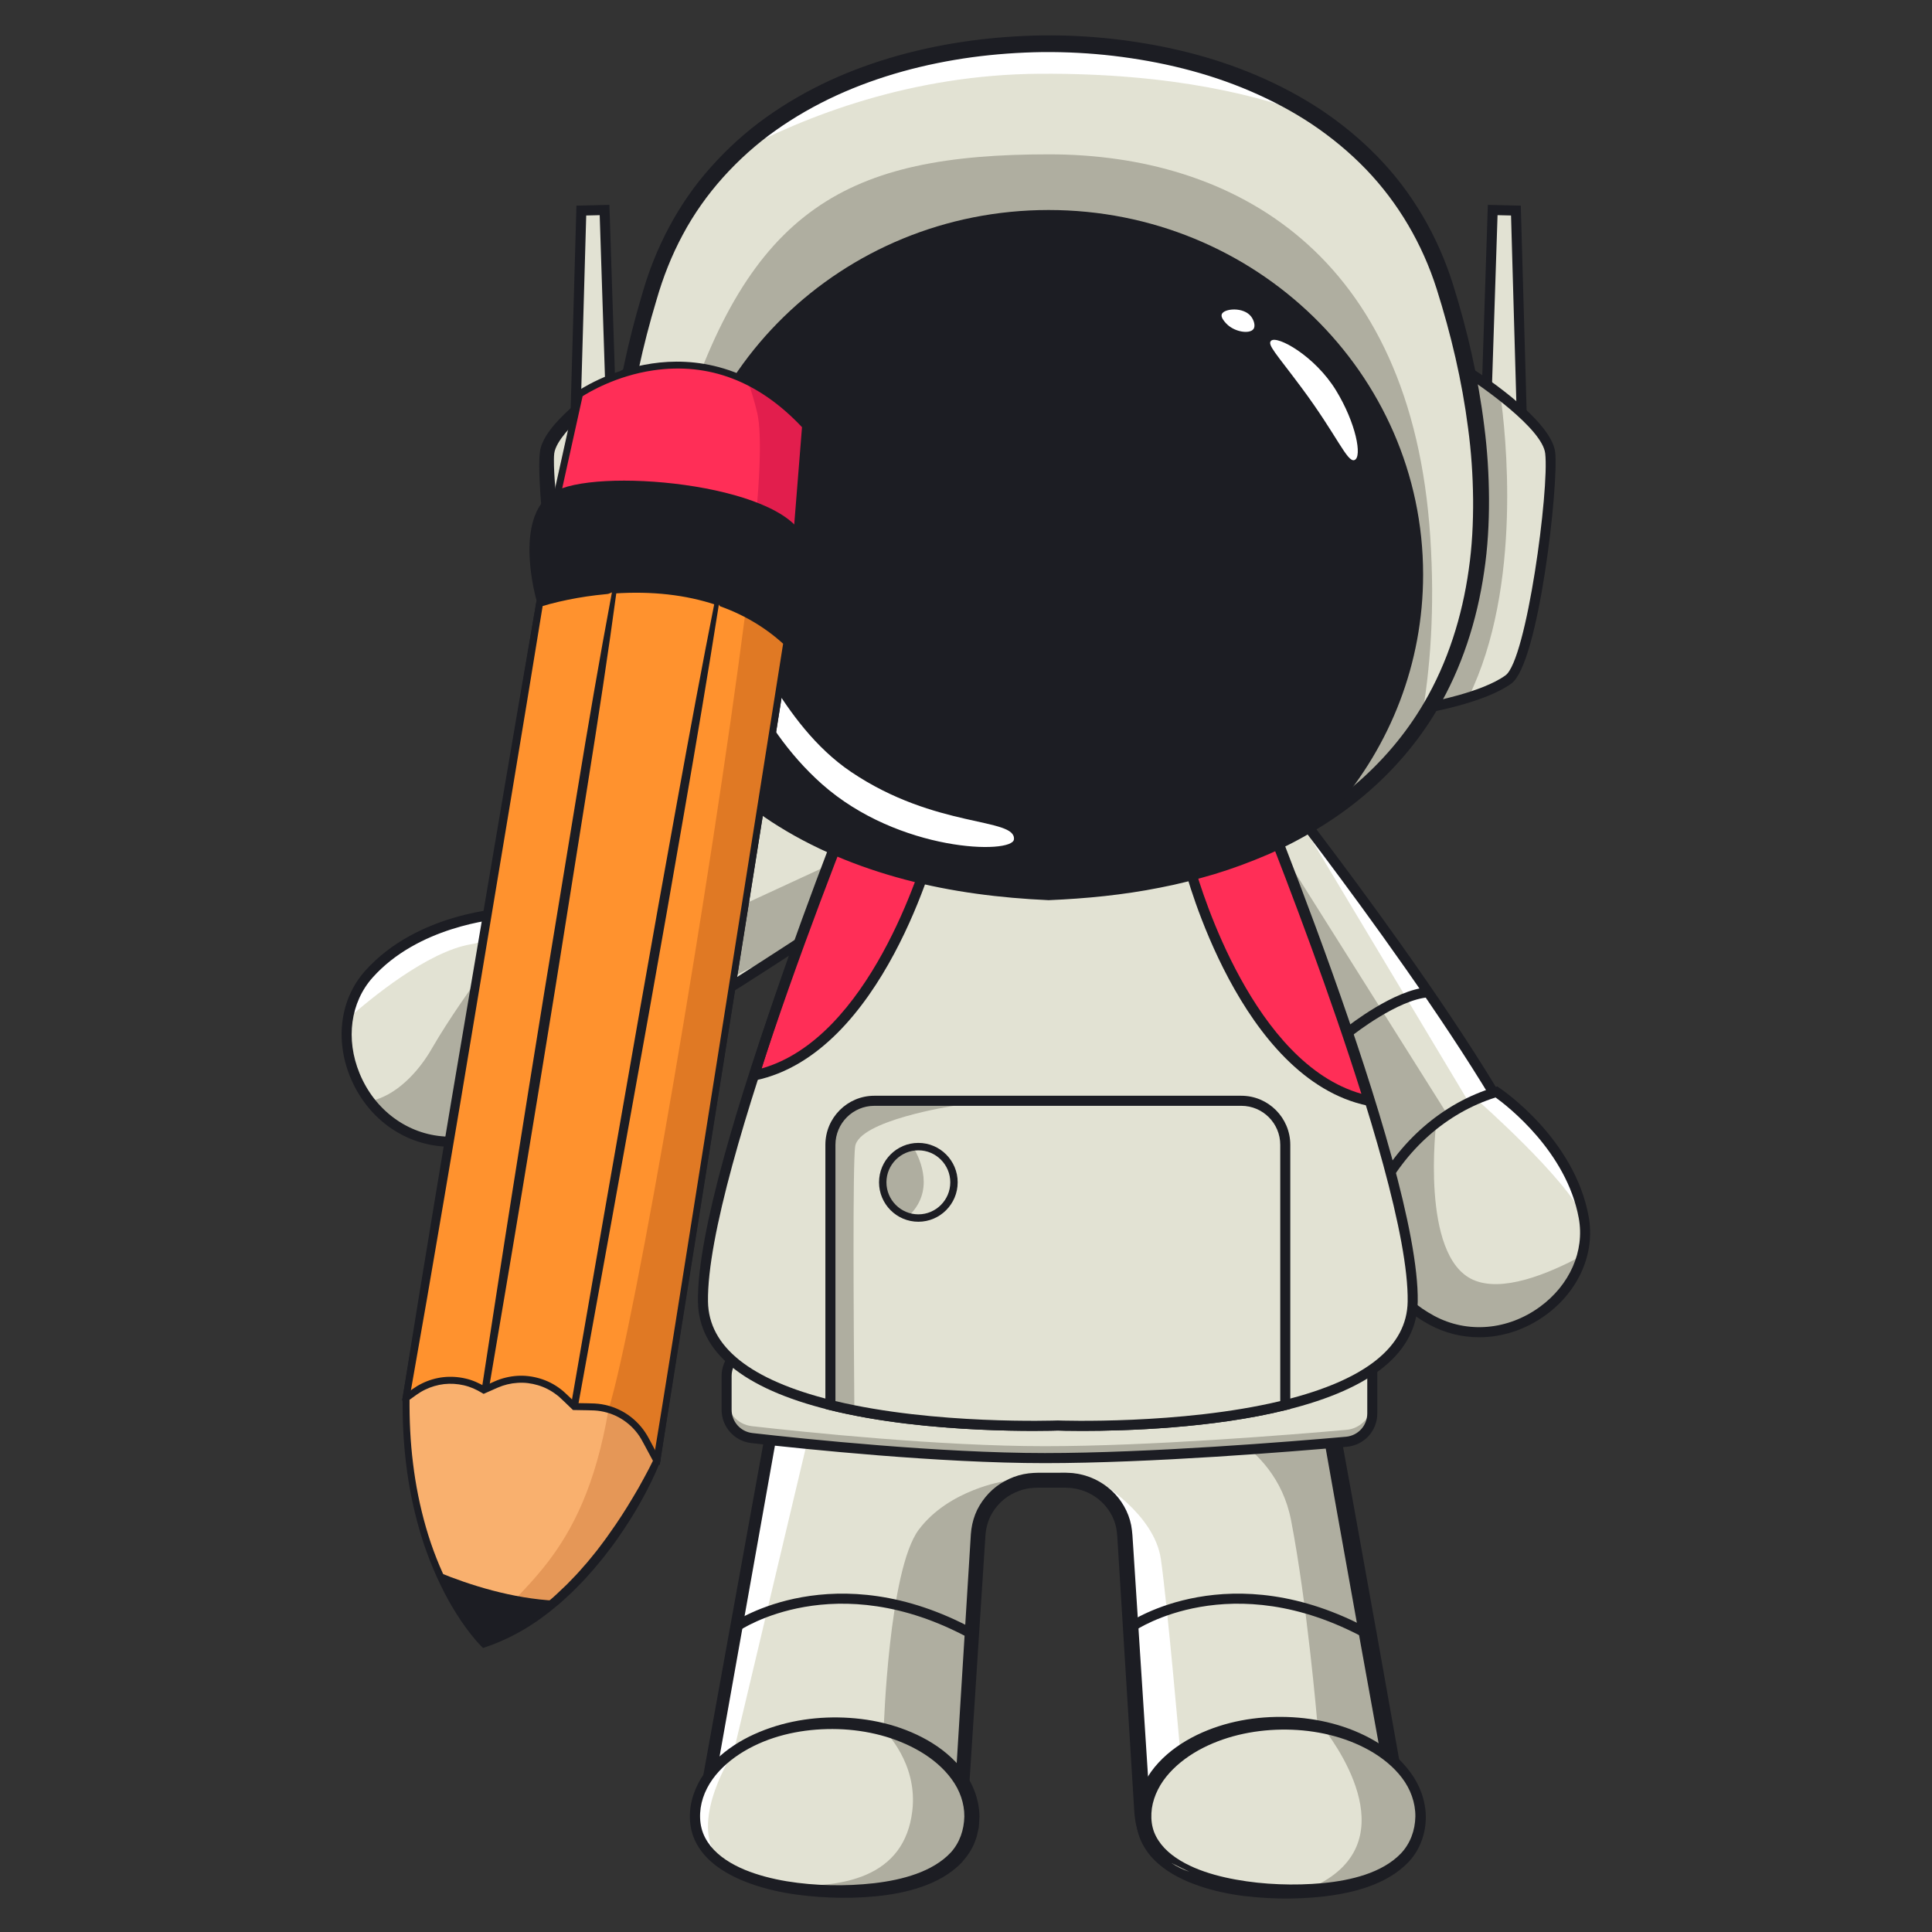
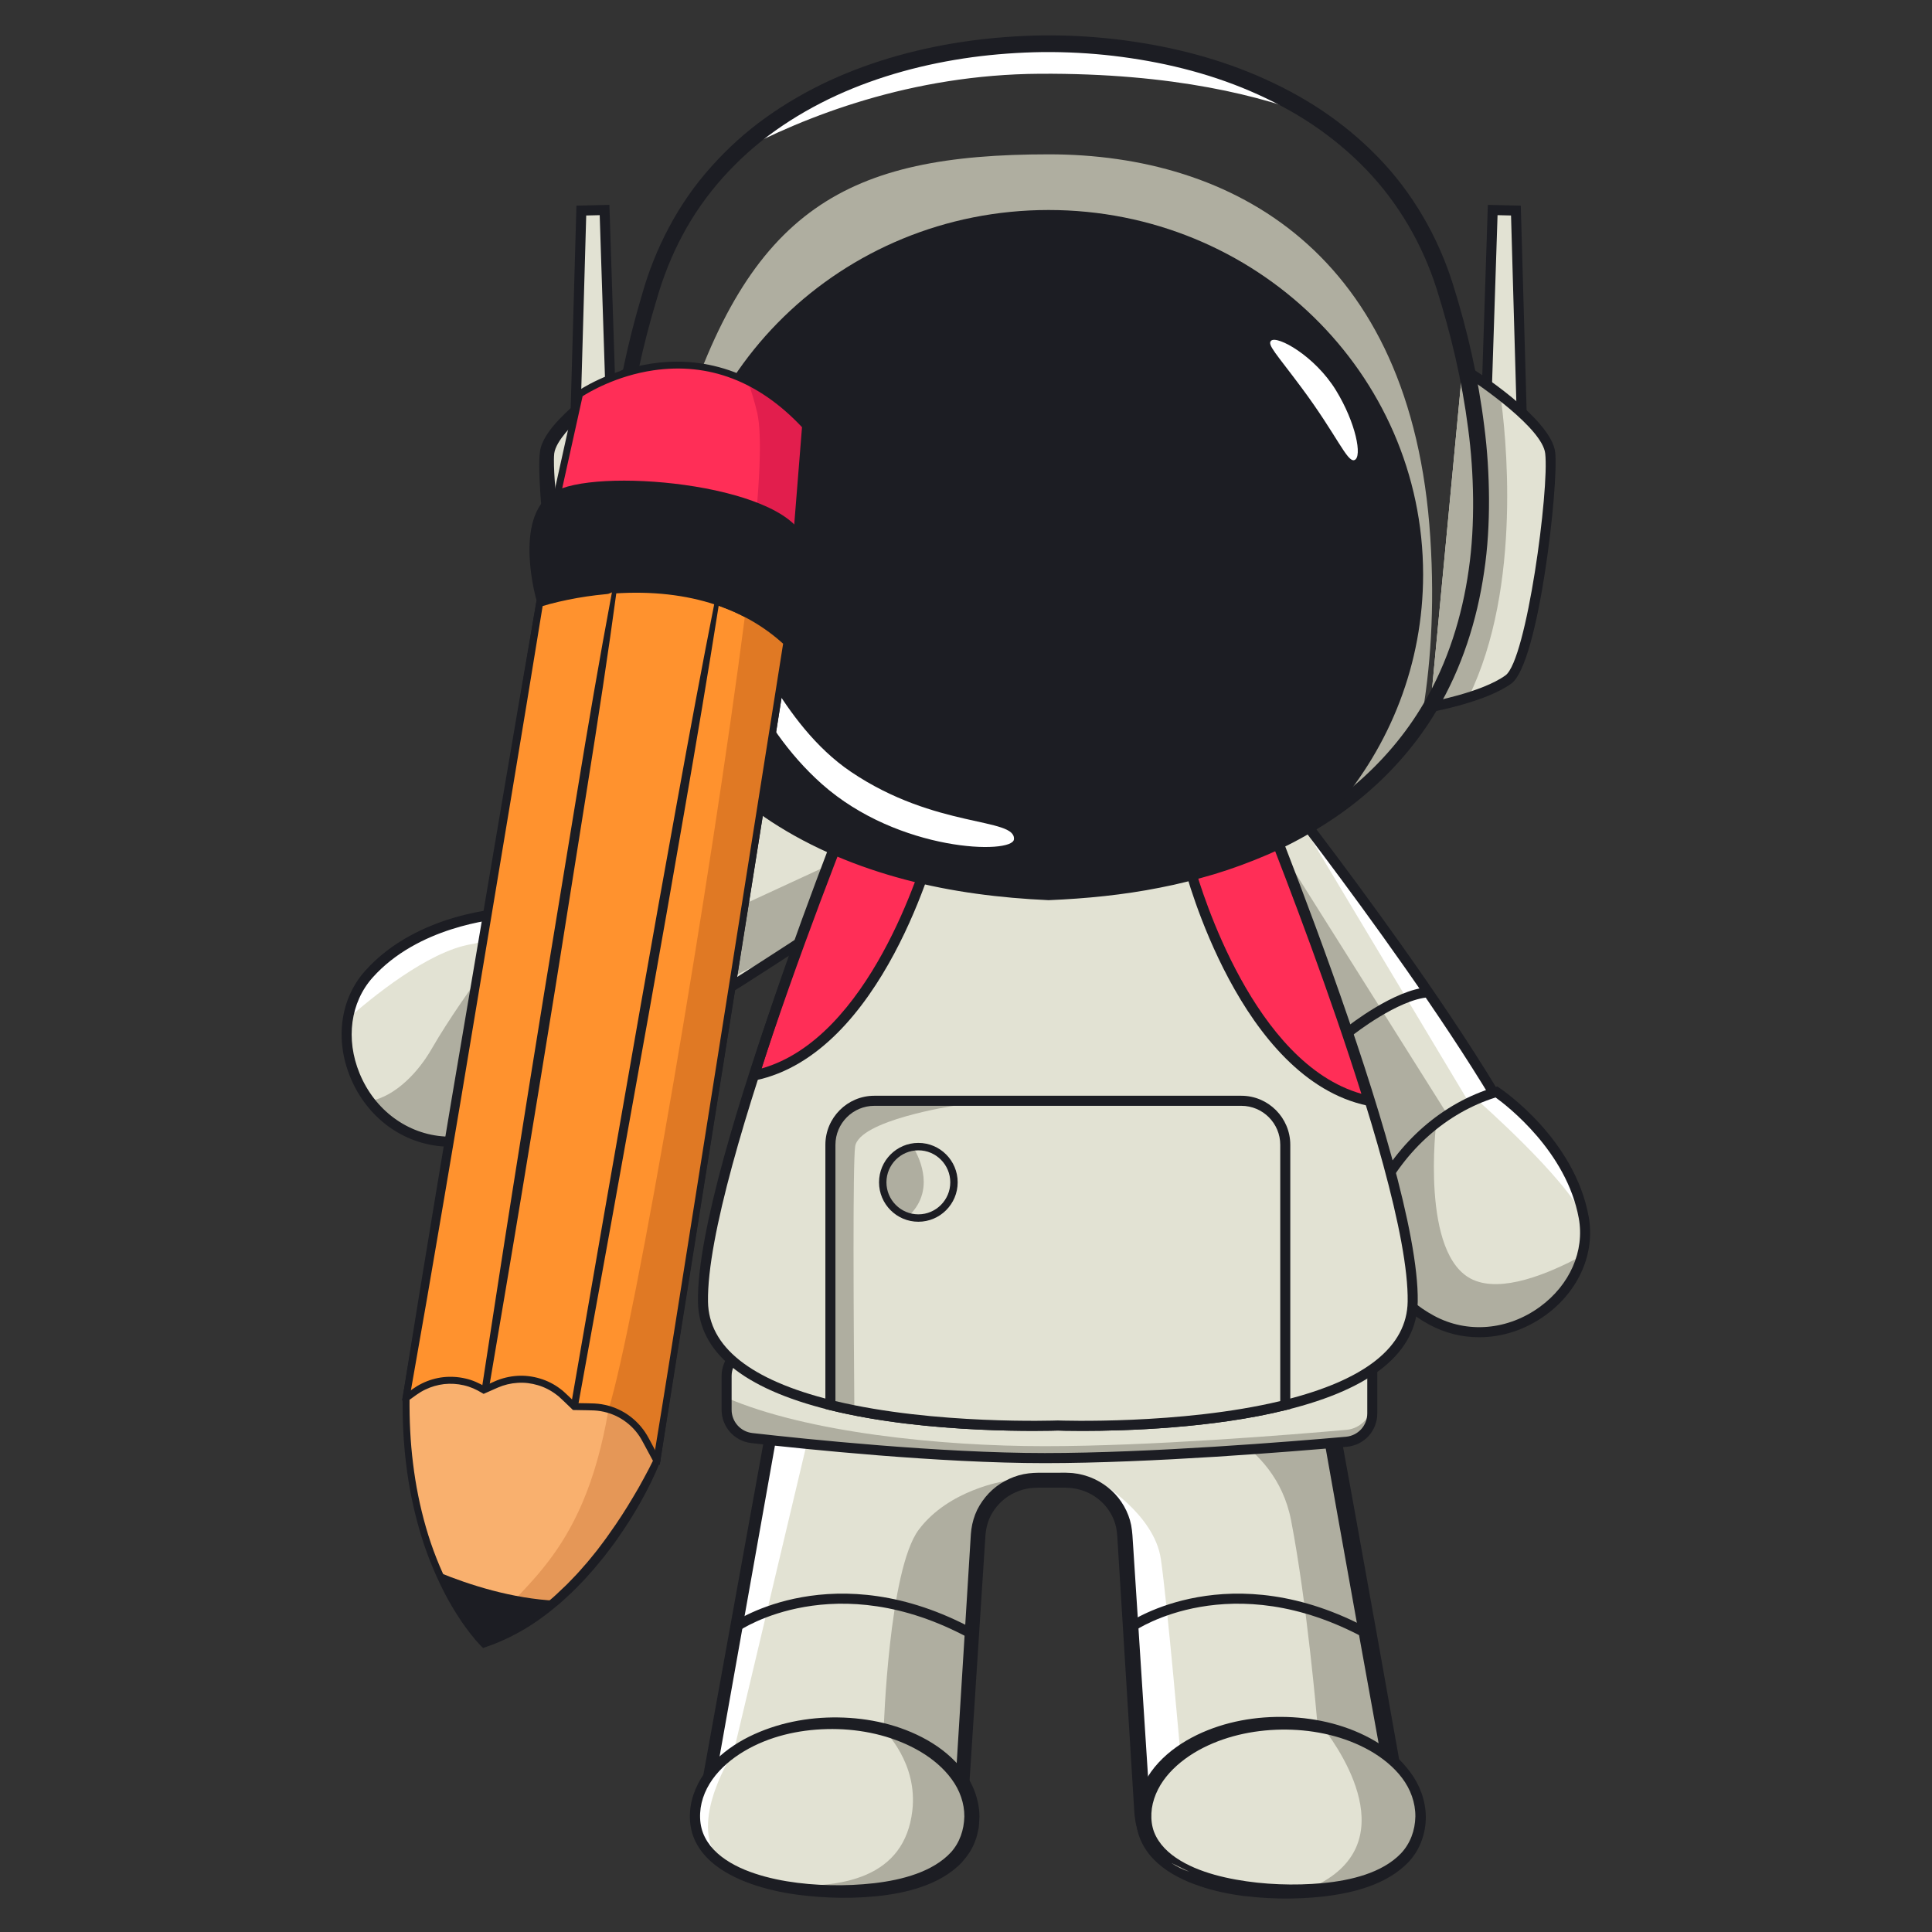
<svg xmlns="http://www.w3.org/2000/svg" width="400" zoomAndPan="magnify" viewBox="0 0 300 300" height="400" preserveAspectRatio="xMidYMid meet" version="1.0">
  <rect x="0" y="0" width="300" height="300" fill="#333333" stroke="none" />
  <defs>
    <clipPath id="40cc29ecd0">
      <path d="M 107 266 L 153 266 L 153 294.902 L 107 294.902 Z M 107 266 " clip-rule="nonzero" />
    </clipPath>
    <clipPath id="58178b01bc">
      <path d="M 176 266 L 222 266 L 222 294.902 L 176 294.902 Z M 176 266 " clip-rule="nonzero" />
    </clipPath>
    <clipPath id="4fbad1c487">
      <path d="M 94 5.402 L 232 5.402 L 232 140 L 94 140 Z M 94 5.402 " clip-rule="nonzero" />
    </clipPath>
  </defs>
  <path fill="#e2e2d3" d="M 206.5 291.148 L 187.969 291.148 C 186.816 291.148 185.703 290.973 184.664 290.637 C 184.664 290.637 184.656 290.637 184.656 290.629 C 183.656 290.32 182.719 289.855 181.875 289.277 C 179.418 287.598 177.723 284.922 177.414 281.836 C 177.402 281.711 177.391 281.586 177.383 281.461 L 177.141 277.637 L 174.648 238.23 C 174.461 235.266 172.797 232.707 170.383 231.219 C 168.965 230.344 167.285 229.844 165.484 229.844 L 161.062 229.844 C 159.281 229.844 157.621 230.336 156.207 231.199 C 153.77 232.68 152.082 235.242 151.895 238.23 L 149.281 279.59 L 149.16 281.461 C 148.82 286.902 144.18 291.145 138.582 291.145 L 120.047 291.145 C 117.156 291.145 114.574 290.031 112.68 288.242 C 110.258 285.973 108.969 282.598 109.602 279.055 L 110.027 276.695 L 110.496 274.086 L 120.578 217.938 L 126.082 187.27 C 126.953 182.445 131.184 178.875 136.211 178.73 L 144.074 178.5 C 150.305 178.316 155.352 183.391 154.973 189.453 L 153.77 208.492 L 172.773 208.492 L 171.574 189.453 C 171.191 183.391 176.238 178.316 182.473 178.5 L 190.336 178.73 C 195.363 178.875 199.594 182.445 200.465 187.27 L 205.27 214.031 L 216.238 275.141 L 216.945 279.055 C 218.078 285.367 213.086 291.148 206.5 291.148 Z M 206.5 291.148 " fill-opacity="1" fill-rule="nonzero" />
  <path fill="#ffffff" d="M 183.266 272.031 L 177.141 277.637 L 174.652 238.23 C 174.465 235.266 172.801 232.707 170.383 231.223 L 170.566 229.988 C 170.566 229.988 179.25 235.031 180.262 242.113 C 181.281 249.191 183.266 272.031 183.266 272.031 Z M 183.266 272.031 " fill-opacity="1" fill-rule="nonzero" />
  <path fill="#afaea0" d="M 206.5 291.148 L 195.625 291.148 C 202.516 289.828 209.773 286.148 211.285 281.145 C 213.738 273.039 204.516 267.105 204.516 267.105 C 204.516 267.105 202.973 248.996 200.48 236.086 C 197.988 223.168 184.664 220 184.664 220 L 205.266 214.031 L 216.234 275.141 L 216.941 279.055 C 218.078 285.367 213.086 291.148 206.5 291.148 Z M 206.5 291.148 " fill-opacity="1" fill-rule="nonzero" />
  <path fill="#ffffff" d="M 126.621 218.492 L 113.914 272.031 L 110.496 274.086 L 120.578 217.938 L 125.789 218.828 Z M 126.621 218.492 " fill-opacity="1" fill-rule="nonzero" />
  <path fill="#afaea0" d="M 156.207 231.199 C 153.77 232.68 152.082 235.246 151.895 238.23 L 149.281 279.594 L 149.16 281.461 C 148.82 286.906 144.18 291.148 138.582 291.148 L 120.047 291.148 C 117.156 291.148 114.574 290.031 112.68 288.246 C 118.613 288.539 135.312 288.828 140.656 283.164 C 147.195 276.219 137.219 268.566 137.219 268.566 C 137.219 268.566 137.984 243.789 142.66 237.535 C 147.34 231.281 156.023 229.988 156.023 229.988 C 156.023 229.988 156.086 230.422 156.207 231.199 Z M 156.207 231.199 " fill-opacity="1" fill-rule="nonzero" />
  <path fill="#1c1d23" d="M 206.496 289.852 C 209.621 289.848 212.703 288.234 214.359 285.602 C 215.191 284.301 215.695 282.797 215.762 281.262 C 215.746 280.875 215.781 280.492 215.73 280.109 C 215.672 279.715 215.66 279.379 215.562 278.914 L 215.086 276.301 L 211.297 255.363 C 208.797 241.402 206.27 227.449 203.855 213.473 L 200.199 192.512 L 199.281 187.297 C 198.98 185.758 198.27 184.301 197.234 183.105 C 196.199 181.914 194.859 180.984 193.371 180.43 C 192.629 180.145 191.848 179.98 191.059 179.875 C 190.305 179.801 189.363 179.789 188.492 179.754 L 183.191 179.574 L 182.527 179.551 C 182.312 179.547 182.125 179.559 181.918 179.559 C 181.719 179.566 181.52 179.559 181.32 179.578 L 180.727 179.652 C 180.324 179.676 179.941 179.805 179.551 179.883 C 179.164 179.984 178.789 180.129 178.414 180.262 C 176.938 180.875 175.609 181.848 174.59 183.082 C 173.594 184.332 172.891 185.824 172.621 187.402 C 172.59 187.801 172.504 188.199 172.512 188.602 C 172.516 189.008 172.5 189.391 172.535 189.848 L 172.68 192.504 L 172.973 197.816 L 173.551 208.438 L 173.594 209.27 L 152.945 209.27 L 152.996 208.438 L 154.027 191.715 L 154.113 190.32 C 154.137 189.859 154.18 189.375 154.168 188.965 C 154.168 188.75 154.176 188.535 154.168 188.324 L 154.102 187.684 L 154.07 187.367 L 154 187.051 L 153.867 186.422 C 153.398 184.781 152.512 183.246 151.262 182.07 C 150.02 180.895 148.477 180.016 146.805 179.629 L 146.18 179.484 L 145.539 179.402 C 145.117 179.328 144.684 179.355 144.254 179.336 C 143.355 179.344 142.406 179.387 141.484 179.41 C 139.641 179.473 137.746 179.512 135.941 179.594 C 135.082 179.629 134.238 179.812 133.426 180.07 C 132.609 180.324 131.832 180.711 131.117 181.176 C 129.676 182.098 128.508 183.426 127.75 184.945 C 127.379 185.715 127.102 186.523 126.945 187.363 L 126.453 190.105 L 125.473 195.602 L 121.555 217.598 L 113.723 261.582 L 111.766 272.582 L 110.785 278.078 C 110.711 278.527 110.605 279.012 110.555 279.434 C 110.516 279.852 110.43 280.266 110.453 280.688 L 110.449 281.312 L 110.52 281.938 C 110.543 282.355 110.668 282.758 110.754 283.168 C 111.176 284.789 112.102 286.262 113.297 287.438 C 114.508 288.605 116.043 289.418 117.672 289.828 C 118.074 289.945 118.496 289.973 118.91 290.059 C 119.336 290.082 119.738 290.109 120.188 290.117 L 122.973 290.117 L 128.543 290.105 L 136.898 290.094 L 138.293 290.094 C 138.531 290.098 138.742 290.086 138.949 290.074 C 139.16 290.062 139.367 290.062 139.578 290.039 C 141.246 289.852 142.867 289.266 144.223 288.277 C 144.902 287.789 145.527 287.223 146.047 286.566 C 146.328 286.258 146.535 285.895 146.777 285.555 C 146.969 285.184 147.199 284.832 147.344 284.441 C 147.691 283.688 147.898 282.871 148.016 282.047 L 148.082 281.43 L 148.129 280.738 L 148.215 279.344 L 148.559 273.77 L 149.246 262.617 L 150.625 240.32 L 150.711 238.926 L 150.754 238.23 C 150.773 237.988 150.809 237.715 150.836 237.457 C 150.98 236.414 151.281 235.391 151.738 234.445 C 152.68 232.566 154.176 230.965 156.023 229.984 C 156.938 229.488 157.922 229.109 158.949 228.906 C 159.957 228.699 161.074 228.676 161.949 228.688 L 164.734 228.684 L 165.434 228.68 L 166.207 228.715 C 166.469 228.715 166.727 228.758 166.984 228.797 C 167.242 228.832 167.5 228.863 167.754 228.93 C 169.797 229.367 171.695 230.445 173.137 231.977 C 174.562 233.508 175.539 235.504 175.766 237.609 C 175.84 238.164 175.855 238.598 175.887 239.066 L 175.98 240.461 L 176.16 243.25 L 176.52 248.824 L 177.961 271.125 L 178.32 276.699 L 178.504 279.484 L 178.594 280.879 C 178.621 281.387 178.648 281.703 178.719 282.137 C 178.766 282.559 178.887 282.945 178.98 283.344 C 179.121 283.723 179.227 284.121 179.414 284.484 C 179.742 285.23 180.199 285.918 180.723 286.543 C 181.77 287.801 183.176 288.758 184.715 289.312 C 185.484 289.605 186.297 289.742 187.109 289.84 C 187.883 289.887 188.863 289.875 189.785 289.875 Z M 206.496 292.441 L 189.785 292.418 C 188.848 292.41 187.969 292.434 186.891 292.363 C 185.863 292.246 184.836 292.055 183.863 291.688 C 181.914 290.98 180.141 289.766 178.809 288.164 C 178.141 287.363 177.562 286.48 177.145 285.523 C 176.91 285.055 176.766 284.547 176.59 284.055 C 176.465 283.547 176.32 283.039 176.266 282.531 C 176.18 282.047 176.133 281.438 176.113 281.012 L 176.027 279.621 L 175.855 276.836 L 175.512 271.262 L 174.133 248.969 L 173.789 243.398 L 173.617 240.609 L 173.531 239.219 C 173.5 238.758 173.48 238.262 173.426 237.891 C 173.258 236.285 172.523 234.77 171.426 233.582 C 170.32 232.402 168.848 231.551 167.258 231.211 C 167.062 231.156 166.859 231.137 166.656 231.105 C 166.457 231.074 166.258 231.039 166.051 231.039 L 165.434 231.008 L 161.949 231.008 C 160.973 230.996 160.223 231.016 159.406 231.172 C 158.605 231.324 157.84 231.625 157.125 232.004 C 155.68 232.766 154.52 234.012 153.789 235.449 C 153.438 236.18 153.203 236.961 153.09 237.762 L 153.023 238.375 L 152.98 239.074 L 152.887 240.465 L 151.445 262.758 L 150.723 273.906 L 150.363 279.48 L 150.273 280.871 L 150.23 281.57 L 150.141 282.34 C 149.996 283.359 149.734 284.367 149.301 285.305 C 149.117 285.785 148.84 286.219 148.594 286.672 C 148.301 287.094 148.039 287.535 147.695 287.918 C 147.055 288.719 146.285 289.41 145.457 290.008 C 144.637 290.617 143.707 291.066 142.762 291.441 C 141.805 291.801 140.805 292.016 139.793 292.133 C 139.539 292.16 139.285 292.164 139.031 292.176 C 138.777 292.191 138.52 292.203 138.297 292.195 L 136.906 292.195 L 134.117 292.191 L 120.191 292.172 C 119.711 292.16 119.188 292.125 118.688 292.09 C 118.188 291.996 117.68 291.953 117.188 291.812 C 115.223 291.312 113.367 290.32 111.902 288.898 C 110.453 287.473 109.336 285.68 108.82 283.691 C 108.711 283.188 108.57 282.695 108.539 282.184 L 108.457 281.418 L 108.461 280.648 C 108.441 280.133 108.539 279.633 108.594 279.121 C 108.656 278.617 108.754 278.195 108.832 277.723 L 109.828 272.227 L 111.816 261.238 L 119.777 217.273 L 123.754 195.293 L 124.75 189.797 L 125.254 187.043 C 125.441 186.051 125.773 185.086 126.215 184.18 C 127.121 182.379 128.504 180.82 130.199 179.742 C 131.039 179.199 131.949 178.754 132.906 178.457 C 133.859 178.152 134.848 177.949 135.848 177.906 C 137.754 177.824 139.574 177.797 141.441 177.738 C 142.371 177.715 143.281 177.676 144.238 177.668 C 144.734 177.691 145.238 177.664 145.73 177.754 L 146.477 177.852 L 147.207 178.02 C 149.156 178.48 150.953 179.504 152.402 180.883 C 153.855 182.266 154.898 184.066 155.438 186.004 L 155.598 186.742 L 155.676 187.109 L 155.715 187.484 L 155.789 188.238 C 155.797 188.488 155.789 188.738 155.789 188.992 C 155.793 189.512 155.75 189.953 155.723 190.422 L 155.633 191.816 L 155.273 197.391 L 154.551 208.539 L 153.773 207.707 L 172.777 207.707 L 172 208.539 L 171.238 197.926 L 170.859 192.621 L 170.668 189.969 C 170.629 189.543 170.629 189.043 170.621 188.559 C 170.609 188.074 170.695 187.59 170.73 187.105 C 171.023 185.184 171.836 183.348 173.035 181.82 C 174.258 180.309 175.852 179.121 177.637 178.359 C 178.09 178.188 178.543 178.012 179.012 177.887 C 179.48 177.781 179.949 177.633 180.43 177.59 L 181.152 177.496 C 181.391 177.469 181.633 177.477 181.875 177.465 C 182.117 177.461 182.367 177.449 182.594 177.453 L 183.258 177.469 L 188.562 177.598 C 189.457 177.625 190.289 177.617 191.297 177.703 C 192.262 177.82 193.223 178.012 194.137 178.352 C 195.969 179.016 197.641 180.141 198.941 181.613 C 200.242 183.086 201.16 184.906 201.555 186.844 L 202.531 192.098 L 206.395 213.016 C 209 226.961 211.48 240.926 213.996 254.883 L 217.727 275.828 L 218.191 278.445 C 218.277 278.852 218.324 279.402 218.387 279.887 C 218.445 280.383 218.41 280.891 218.422 281.391 C 218.32 283.402 217.652 285.367 216.57 287.043 C 214.41 290.43 210.445 292.465 206.496 292.441 Z M 206.496 292.441 " fill-opacity="1" fill-rule="nonzero" />
  <path fill="#1c1d23" d="M 150.543 254.402 C 129.73 243.102 114.953 253.094 114.809 253.195 L 113.918 251.91 C 114.07 251.805 129.594 241.246 151.289 253.023 Z M 150.543 254.402 " fill-opacity="1" fill-rule="nonzero" />
  <path fill="#1c1d23" d="M 211.98 254.402 C 191.168 243.102 176.391 253.094 176.242 253.195 L 175.352 251.91 C 175.504 251.805 191.031 241.246 212.723 253.023 Z M 211.98 254.402 " fill-opacity="1" fill-rule="nonzero" />
  <path fill="#e2e2d3" d="M 150.914 282.07 C 150.914 290.074 142.496 293.715 130.625 293.715 C 126.867 293.715 123.211 293.352 119.973 292.594 C 117.035 291.922 114.441 290.918 112.418 289.578 C 109.617 287.734 107.91 285.246 107.91 282.07 C 107.91 278.176 110.195 274.641 113.91 272.031 C 113.918 272.031 113.918 272.031 113.918 272.031 C 117.824 269.285 123.328 267.578 129.414 267.578 C 132.168 267.578 134.805 267.926 137.223 268.566 C 137.223 268.566 137.223 268.566 137.227 268.574 C 145.238 270.672 150.914 275.926 150.914 282.07 Z M 150.914 282.07 " fill-opacity="1" fill-rule="nonzero" />
  <path fill="#ffffff" d="M 112.195 289.359 C 112.27 289.43 112.352 289.508 112.418 289.578 C 109.613 287.734 107.91 285.246 107.91 282.07 C 107.91 278.176 110.191 274.641 113.91 272.031 C 113.723 272.324 107.402 282.125 111.082 287.996 C 111.383 288.484 111.75 288.938 112.195 289.359 Z M 112.195 289.359 " fill-opacity="1" fill-rule="nonzero" />
  <path fill="#afaea0" d="M 150.914 282.07 C 150.914 290.074 142.496 293.715 130.625 293.715 C 126.867 293.715 123.211 293.352 119.973 292.594 C 131.191 293.582 140.453 291.348 141.66 281.211 C 142.555 273.723 137.367 268.82 137.227 268.574 C 145.238 270.672 150.914 275.926 150.914 282.07 Z M 150.914 282.07 " fill-opacity="1" fill-rule="nonzero" />
  <g clip-path="url(#40cc29ecd0)">
    <path fill="#1c1d23" d="M 149.742 282.07 C 149.758 280.023 149.039 277.984 147.773 276.273 C 146.52 274.547 144.812 273.117 142.918 271.992 C 139.109 269.742 134.609 268.637 130.121 268.496 C 125.633 268.371 121.051 269.141 117.027 271.125 C 115.027 272.117 113.164 273.402 111.672 275.02 C 110.18 276.621 109.105 278.609 108.797 280.73 C 108.648 281.789 108.676 282.867 108.93 283.875 C 109.176 284.887 109.684 285.82 110.336 286.652 C 111.672 288.309 113.609 289.492 115.66 290.344 C 117.723 291.191 119.926 291.746 122.156 292.121 C 124.391 292.488 126.664 292.684 128.938 292.727 C 131.211 292.781 133.492 292.676 135.734 292.422 C 137.977 292.16 140.191 291.727 142.266 290.977 C 144.328 290.234 146.254 289.148 147.652 287.637 C 149.031 286.113 149.691 284.145 149.742 282.07 Z M 152.09 282.07 L 152.035 283.035 C 152.008 283.359 152.016 283.684 151.93 284.004 C 151.793 284.645 151.684 285.289 151.41 285.895 C 150.977 287.148 150.195 288.238 149.344 289.203 C 147.543 291.082 145.27 292.25 142.98 293.035 C 140.676 293.816 138.309 294.227 135.949 294.461 C 133.59 294.684 131.23 294.746 128.875 294.645 C 124.184 294.438 119.434 293.773 115 291.891 C 112.816 290.926 110.652 289.648 109.07 287.66 C 108.297 286.668 107.676 285.516 107.383 284.266 C 107.074 283.016 107.059 281.73 107.238 280.496 C 107.625 278.008 108.867 275.738 110.512 273.945 C 112.16 272.141 114.172 270.746 116.312 269.672 C 120.617 267.547 125.41 266.613 130.164 266.684 C 134.914 266.754 139.723 267.801 143.965 270.191 C 146.07 271.387 148.031 272.945 149.551 274.949 C 151.078 276.93 152.062 279.461 152.09 282.07 Z M 152.09 282.07 " fill-opacity="1" fill-rule="nonzero" />
  </g>
  <path fill="#e2e2d3" d="M 220.59 282.07 C 220.59 289.629 213.074 293.301 202.234 293.68 C 201.602 293.707 200.953 293.715 200.297 293.715 C 188.418 293.715 177.578 290.074 177.578 282.07 C 177.578 274.062 187.207 267.578 199.09 267.578 C 201.293 267.578 203.418 267.801 205.418 268.219 C 214.203 270.039 220.59 275.551 220.59 282.07 Z M 220.59 282.07 " fill-opacity="1" fill-rule="nonzero" />
  <path fill="#afaea0" d="M 220.59 282.07 C 220.59 289.629 213.074 293.301 202.234 293.68 C 218.727 287.566 208.656 272.445 205.418 268.219 C 214.203 270.039 220.59 275.551 220.59 282.07 Z M 220.59 282.07 " fill-opacity="1" fill-rule="nonzero" />
  <g clip-path="url(#58178b01bc)">
    <path fill="#1c1d23" d="M 219.777 282.07 C 219.797 279.934 219.031 277.816 217.707 276.078 C 216.387 274.332 214.617 272.922 212.691 271.824 C 208.797 269.633 204.27 268.625 199.793 268.57 C 195.309 268.523 190.781 269.398 186.832 271.395 C 184.867 272.395 183.059 273.688 181.621 275.27 C 180.18 276.848 179.164 278.766 178.863 280.789 C 178.727 281.809 178.75 282.828 178.988 283.777 C 179.219 284.734 179.703 285.609 180.32 286.398 C 181.582 287.988 183.461 289.156 185.465 290.02 C 187.484 290.883 189.664 291.453 191.871 291.855 C 194.086 292.258 196.348 292.496 198.613 292.582 C 200.883 292.676 203.16 292.617 205.406 292.41 C 207.648 292.195 209.879 291.805 211.98 291.098 C 214.07 290.395 216.047 289.344 217.516 287.82 C 218.977 286.289 219.738 284.227 219.777 282.07 Z M 221.398 282.07 C 221.43 284.555 220.543 287.156 218.82 289.023 C 217.094 290.887 214.875 292.094 212.613 292.918 C 210.336 293.738 207.977 294.195 205.625 294.473 C 203.27 294.742 200.906 294.848 198.543 294.793 C 193.836 294.676 189.055 294.086 184.535 292.215 C 182.305 291.266 180.082 289.969 178.43 287.91 C 177.625 286.883 176.977 285.668 176.664 284.363 C 176.344 283.055 176.328 281.715 176.516 280.438 C 176.91 277.855 178.211 275.52 179.906 273.695 C 181.605 271.859 183.676 270.469 185.852 269.406 C 190.227 267.293 195.078 266.469 199.836 266.613 C 204.594 266.77 209.375 267.914 213.535 270.359 C 215.598 271.586 217.504 273.164 218.957 275.148 C 220.434 277.098 221.371 279.551 221.398 282.07 Z M 221.398 282.07 " fill-opacity="1" fill-rule="nonzero" />
  </g>
  <path fill="#afaea0" d="M 181.879 289.277 C 182.66 289.652 183.574 290.102 184.66 290.633 C 183.656 290.32 182.719 289.855 181.879 289.277 Z M 181.879 289.277 " fill-opacity="1" fill-rule="nonzero" />
  <path fill="#afaea0" d="M 112.824 213.684 L 112.824 218.898 C 112.824 221.156 114.512 223.047 116.746 223.301 C 125.258 224.27 145.969 226.414 162.234 226.414 C 178.547 226.414 200.203 224.66 209.059 223.879 C 211.344 223.68 213.09 221.762 213.09 219.461 L 213.09 209.785 C 213.09 207.262 210.996 205.246 208.48 205.355 L 117.062 209.254 C 114.691 209.355 112.824 211.309 112.824 213.684 Z M 112.824 213.684 " fill-opacity="1" fill-rule="nonzero" />
-   <path fill="#e2e2d3" d="M 112.824 211.836 L 112.824 217.047 C 112.824 219.305 114.512 221.199 116.746 221.453 C 125.258 222.418 145.969 224.562 162.234 224.562 C 178.547 224.562 200.203 222.809 209.059 222.027 C 211.344 221.824 213.09 219.91 213.09 217.613 L 213.09 207.934 C 213.09 205.414 210.996 203.398 208.48 203.504 L 117.062 207.406 C 114.691 207.508 112.824 209.457 112.824 211.836 Z M 112.824 211.836 " fill-opacity="1" fill-rule="nonzero" />
+   <path fill="#e2e2d3" d="M 112.824 211.836 L 112.824 217.047 C 125.258 222.418 145.969 224.562 162.234 224.562 C 178.547 224.562 200.203 222.809 209.059 222.027 C 211.344 221.824 213.09 219.91 213.09 217.613 L 213.09 207.934 C 213.09 205.414 210.996 203.398 208.48 203.504 L 117.062 207.406 C 114.691 207.508 112.824 209.457 112.824 211.836 Z M 112.824 211.836 " fill-opacity="1" fill-rule="nonzero" />
  <path fill="#1c1d23" d="M 208.672 206.133 C 208.617 206.133 208.566 206.133 208.512 206.137 L 117.094 210.035 C 115.137 210.117 113.605 211.723 113.605 213.684 L 113.605 218.898 C 113.605 220.754 114.992 222.316 116.836 222.523 C 125.059 223.457 145.941 225.629 162.234 225.629 C 178.566 225.629 200.371 223.859 208.988 223.098 C 210.883 222.93 212.309 221.367 212.309 219.461 L 212.309 209.781 C 212.309 208.777 211.91 207.844 211.188 207.148 C 210.5 206.492 209.613 206.133 208.672 206.133 Z M 162.23 227.195 C 145.859 227.195 124.906 225.016 116.656 224.078 C 114.027 223.781 112.047 221.551 112.047 218.898 L 112.047 213.684 C 112.047 210.879 114.23 208.594 117.023 208.473 L 208.445 204.574 C 209.867 204.512 211.23 205.027 212.266 206.016 C 213.301 207.012 213.867 208.348 213.867 209.781 L 213.867 219.461 C 213.867 222.184 211.828 224.418 209.125 224.656 C 200.488 225.422 178.629 227.195 162.23 227.195 Z M 162.23 227.195 " fill-opacity="1" fill-rule="nonzero" />
  <path fill="#e2e2d3" d="M 130.535 120.047 C 130.535 120.047 68.25 143.266 61.16 154.637 C 54.07 166.008 61.191 174.988 71.465 175.137 C 81.738 175.289 133.34 140.297 133.34 140.297 Z M 130.535 120.047 " fill-opacity="1" fill-rule="nonzero" />
  <path fill="#afaea0" d="M 132.789 132.434 L 78.422 157.566 L 83.438 166.5 L 128.531 144.453 Z M 132.789 132.434 " fill-opacity="1" fill-rule="nonzero" />
  <path fill="#1c1d23" d="M 129.895 121.125 C 122.188 124.043 68.23 144.77 61.82 155.047 C 58.797 159.895 58.258 164.633 60.297 168.387 C 62.289 172.051 66.465 174.281 71.473 174.355 C 71.496 174.355 71.516 174.355 71.535 174.355 C 81.121 174.355 127.664 143.18 132.5 139.922 Z M 71.523 175.918 C 71.496 175.918 71.477 175.918 71.453 175.918 C 65.871 175.84 61.191 173.301 58.926 169.133 C 56.605 164.863 57.164 159.566 60.5 154.219 C 67.648 142.758 127.711 120.266 130.262 119.316 L 131.172 118.977 L 134.18 140.672 L 133.773 140.945 C 131.664 142.375 82.074 175.918 71.523 175.918 Z M 71.523 175.918 " fill-opacity="1" fill-rule="nonzero" />
  <path fill="#e2e2d3" d="M 86.418 165.367 L 86.293 166.742 C 86.293 166.742 83.934 173.062 77.262 175.918 C 75.031 176.871 72.32 177.441 69.059 177.254 C 64.137 176.977 60.102 174.48 57.43 170.992 C 54.617 167.336 53.301 162.586 54.012 158.18 C 54.418 155.68 55.477 153.281 57.289 151.262 C 65.332 142.277 78.988 141.766 78.988 141.766 C 79.152 141.945 79.305 142.125 79.465 142.309 C 84.695 148.469 87.195 156.723 86.418 165.367 Z M 86.418 165.367 " fill-opacity="1" fill-rule="nonzero" />
  <path fill="#ffffff" d="M 79.461 142.312 C 78.766 144.133 77.066 145.973 73.16 146.617 C 66.387 147.742 57.496 155.098 54.012 158.184 C 54.418 155.68 55.477 153.281 57.289 151.262 C 65.332 142.281 78.988 141.77 78.988 141.77 C 79.148 141.949 79.305 142.129 79.461 142.312 Z M 79.461 142.312 " fill-opacity="1" fill-rule="nonzero" />
  <path fill="#afaea0" d="M 82.652 168.289 L 77.262 175.922 C 75.031 176.875 72.324 177.441 69.059 177.254 C 64.137 176.98 60.102 174.48 57.43 170.996 C 61.586 170.164 65.059 166.309 67.059 162.816 C 69.621 158.344 73.637 152.762 73.637 152.762 Z M 82.652 168.289 " fill-opacity="1" fill-rule="nonzero" />
  <path fill="#1c1d23" d="M 78.656 142.574 C 76.469 142.738 64.871 143.965 57.871 151.781 C 54.422 155.637 53.641 161.344 55.836 166.676 C 58.188 172.391 63.273 176.145 69.102 176.477 C 80.906 177.148 85.074 167.684 85.523 166.559 L 85.637 165.297 C 86.402 156.812 83.859 148.555 78.656 142.574 Z M 70.266 178.074 C 69.859 178.074 69.441 178.062 69.016 178.035 C 62.578 177.672 56.977 173.547 54.395 167.27 C 51.969 161.379 52.855 155.043 56.711 150.738 C 64.875 141.613 78.387 141.008 78.961 140.988 L 79.324 140.973 L 79.57 141.246 C 85.23 147.57 88.008 156.387 87.191 165.438 L 87.059 166.914 L 87.023 167.016 C 86.98 167.129 82.742 178.074 70.266 178.074 Z M 70.266 178.074 " fill-opacity="1" fill-rule="nonzero" />
  <path fill="#e2e2d3" d="M 240.855 189.875 C 240.973 203.281 230.215 207.207 221.383 201.945 C 212.551 196.688 186.816 139.805 186.816 139.805 L 199.773 124.02 C 199.773 124.02 201.598 126.352 204.484 130.164 C 211.578 139.559 225.09 157.922 233.5 172.375 C 237.848 179.848 240.832 186.273 240.855 189.875 Z M 240.855 189.875 " fill-opacity="1" fill-rule="nonzero" />
  <path fill="#ffffff" d="M 233.5 172.375 L 229.992 174.355 L 203.602 130.309 C 203.602 130.309 203.93 130.25 204.48 130.164 C 211.578 139.559 225.09 157.922 233.5 172.375 Z M 233.5 172.375 " fill-opacity="1" fill-rule="nonzero" />
  <path fill="#afaea0" d="M 200.727 134.898 L 225.207 173.777 L 226.141 194.703 L 199.832 192.363 C 199.832 192.363 191.695 158.863 192.457 154.918 C 193.223 150.977 200.727 134.898 200.727 134.898 Z M 200.727 134.898 " fill-opacity="1" fill-rule="nonzero" />
  <path fill="#1c1d23" d="M 187.73 139.926 C 190.156 145.246 213.66 196.438 221.781 201.273 C 226.09 203.836 230.816 204.125 234.422 202.047 C 238.117 199.918 240.129 195.594 240.082 189.879 C 239.98 177.758 204.801 131.797 199.754 125.27 Z M 229.105 204.988 C 226.434 204.988 223.633 204.191 220.984 202.617 C 212.043 197.297 187.16 142.461 186.105 140.129 L 185.906 139.688 L 199.785 122.77 L 200.383 123.535 C 202.062 125.688 241.527 176.348 241.641 189.867 C 241.691 196.172 239.402 200.98 235.199 203.402 C 233.359 204.461 231.273 204.988 229.105 204.988 Z M 229.105 204.988 " fill-opacity="1" fill-rule="nonzero" />
  <path fill="#e2e2d3" d="M 245.656 194.988 C 243.211 203.977 231.816 210.133 222.324 205.012 C 210.832 198.812 213.121 187.012 213.121 187.012 L 213.734 185.777 C 216.012 181.172 219.199 177.285 223.02 174.359 C 225.094 172.77 227.352 171.465 229.746 170.488 C 230.605 170.137 231.477 169.824 232.371 169.555 C 232.371 169.555 243.746 177.156 245.914 189.023 C 246.289 191.086 246.172 193.102 245.656 194.988 Z M 245.656 194.988 " fill-opacity="1" fill-rule="nonzero" />
  <path fill="#ffffff" d="M 245.914 189.023 C 243.078 182.844 229.523 170.926 229.523 170.926 C 229.523 170.926 229.598 170.777 229.75 170.488 C 230.605 170.137 231.48 169.824 232.375 169.555 C 232.375 169.555 243.746 177.156 245.914 189.023 Z M 245.914 189.023 " fill-opacity="1" fill-rule="nonzero" />
  <path fill="#afaea0" d="M 245.656 194.988 C 243.211 203.977 231.816 210.133 222.324 205.012 C 210.832 198.812 213.121 187.012 213.121 187.012 L 213.734 185.777 C 216.012 181.172 219.199 177.285 223.02 174.359 C 223.02 174.359 220.484 195.039 228.742 198.727 C 233.184 200.707 240.156 197.953 245.656 194.988 Z M 245.656 194.988 " fill-opacity="1" fill-rule="nonzero" />
  <path fill="#1c1d23" d="M 213.871 187.258 C 213.672 188.449 212.285 198.703 222.695 204.32 C 227.84 207.098 234.129 206.562 239.113 202.926 C 243.766 199.531 246.082 194.258 245.152 189.164 C 243.262 178.812 234.016 171.699 232.238 170.414 C 224.684 172.781 218.207 178.488 214.434 186.121 Z M 229.684 207.648 C 227.02 207.648 224.375 207.008 221.957 205.699 C 210.098 199.297 212.332 186.984 212.355 186.863 L 212.379 186.758 L 213.035 185.43 C 217.062 177.285 224.027 171.227 232.152 168.809 L 232.504 168.703 L 232.805 168.91 C 233.285 169.227 244.48 176.828 246.684 188.887 C 247.723 194.574 245.176 200.438 240.031 204.191 C 236.891 206.484 233.273 207.648 229.684 207.648 Z M 229.684 207.648 " fill-opacity="1" fill-rule="nonzero" />
  <path fill="#e2e2d3" d="M 219.363 202.113 C 219.238 210.719 210.254 215.52 199.578 218.172 C 183.777 222.102 164.262 221.352 164.262 221.352 C 164.262 221.352 144.746 222.102 128.945 218.172 C 118.266 215.52 109.281 210.719 109.16 202.113 C 108.836 180.766 136.715 114.184 136.715 114.184 L 164.262 115.93 L 191.816 114.184 C 191.816 114.184 219.684 180.766 219.363 202.113 Z M 219.363 202.113 " fill-opacity="1" fill-rule="nonzero" />
  <path fill="#ff2e57" d="M 145.07 130.285 C 145.07 130.285 136.68 162.926 117.117 166.996 L 117.113 166.996 C 122.117 150.859 128.84 133.176 133.297 121.91 C 137.664 124.73 145.07 130.285 145.07 130.285 Z M 145.07 130.285 " fill-opacity="1" fill-rule="nonzero" />
  <path fill="#1c1d23" d="M 133.668 123.09 C 129.184 134.465 123.043 150.715 118.27 165.91 C 134.934 161.188 143.047 134.602 144.18 130.594 C 142.652 129.457 137.375 125.551 133.668 123.09 Z M 116.367 166.766 C 121.336 150.754 127.922 133.379 132.57 121.621 L 132.922 120.738 L 133.719 121.254 C 138.059 124.055 145.465 129.605 145.539 129.66 L 145.957 129.977 L 145.824 130.484 C 145.48 131.836 137.086 163.641 117.273 167.762 L 116.055 167.781 Z M 116.367 166.766 " fill-opacity="1" fill-rule="nonzero" />
  <path fill="#1c1d23" d="M 164.262 220.57 L 164.293 220.57 C 164.484 220.578 183.883 221.273 199.387 217.414 C 212.023 214.273 218.484 209.121 218.582 202.102 C 218.883 182.141 193.895 121.238 191.309 114.996 L 164.262 116.711 L 164.211 116.707 L 137.219 114.996 C 134.633 121.238 109.637 182.141 109.938 202.102 C 110.039 209.121 116.496 214.273 129.133 217.414 C 144.637 221.27 164.035 220.578 164.23 220.57 Z M 168.098 222.188 C 165.879 222.188 164.484 222.145 164.262 222.133 C 163.383 222.164 144.195 222.773 128.758 218.93 C 115.348 215.602 108.492 209.945 108.379 202.125 C 108.059 180.855 134.852 116.605 135.992 113.879 L 136.207 113.367 L 164.262 115.145 L 192.32 113.367 L 192.535 113.879 C 193.672 116.605 220.461 180.852 220.145 202.125 C 220.027 209.945 213.172 215.602 199.762 218.93 C 188.238 221.797 174.621 222.188 168.098 222.188 Z M 168.098 222.188 " fill-opacity="1" fill-rule="nonzero" />
  <path fill="#ff2e57" d="M 184.594 134.219 C 184.594 134.219 192.984 166.855 212.547 170.93 L 212.555 170.93 C 207.547 154.793 200.824 137.105 196.371 125.844 C 192.004 128.664 184.594 134.219 184.594 134.219 Z M 184.594 134.219 " fill-opacity="1" fill-rule="nonzero" />
  <path fill="#1c1d23" d="M 185.488 134.527 C 186.621 138.535 194.73 165.121 211.395 169.844 C 206.621 154.648 200.48 138.398 195.996 127.02 C 192.293 129.48 187.012 133.391 185.488 134.527 Z M 213.613 171.711 L 212.391 171.695 C 192.578 167.574 184.188 135.766 183.84 134.414 L 183.711 133.906 L 184.129 133.594 C 184.199 133.535 191.605 127.988 195.945 125.184 L 196.746 124.672 L 197.094 125.555 C 201.742 137.309 208.332 154.684 213.301 170.695 Z M 213.613 171.711 " fill-opacity="1" fill-rule="nonzero" />
  <path fill="#e2e2d3" d="M 89.375 64.086 L 90.27 32.695 L 93.875 32.609 L 94.777 60.352 Z M 89.375 64.086 " fill-opacity="1" fill-rule="nonzero" />
  <path fill="#1c1d23" d="M 91.027 33.461 L 90.199 62.566 L 93.984 59.953 L 93.121 33.41 Z M 88.551 65.602 L 89.508 31.934 L 94.625 31.809 L 95.57 60.754 Z M 88.551 65.602 " fill-opacity="1" fill-rule="nonzero" />
  <path fill="#e2e2d3" d="M 103.562 109.781 C 103.562 109.781 102.672 109.621 101.336 109.309 C 98.602 108.668 94.016 107.379 91.434 105.504 C 87.586 102.707 84.363 75.32 84.949 70.312 C 85.289 67.391 89.871 63.406 93.633 60.59 C 96.312 58.582 98.574 57.172 98.574 57.172 Z M 103.562 109.781 " fill-opacity="1" fill-rule="nonzero" />
-   <path fill="#afaea0" d="M 103.562 109.781 C 103.562 109.781 102.672 109.621 101.336 109.309 C 87.387 97.844 92.242 62.898 92.242 62.898 L 93.633 60.59 C 96.316 58.582 98.578 57.172 98.578 57.172 Z M 103.562 109.781 " fill-opacity="1" fill-rule="nonzero" />
  <path fill="#1c1d23" d="M 98.988 57.832 C 96.672 59.41 94.383 61.094 92.242 62.898 C 91.168 63.801 90.141 64.746 89.168 65.719 C 88.211 66.699 87.301 67.738 86.66 68.832 C 86.352 69.371 86.121 69.934 86.062 70.402 C 85.996 70.977 86.012 71.695 86.023 72.371 C 86.066 73.758 86.168 75.168 86.293 76.57 C 86.531 79.383 86.859 82.203 87.25 85.008 C 87.633 87.812 88.074 90.609 88.613 93.383 C 89.16 96.145 89.754 98.914 90.617 101.504 C 90.727 101.824 90.832 102.148 90.961 102.453 L 91.145 102.91 L 91.344 103.344 C 91.41 103.496 91.484 103.625 91.559 103.75 C 91.633 103.867 91.699 104.027 91.777 104.113 C 91.852 104.203 91.93 104.344 91.996 104.398 C 92.027 104.426 92.055 104.457 92.082 104.488 L 92.125 104.539 L 92.223 104.605 C 93.238 105.348 94.477 105.945 95.734 106.477 C 98.273 107.527 100.992 108.348 103.695 109.016 L 103.418 110.555 C 101.965 110.359 100.562 110.078 99.148 109.75 C 97.734 109.422 96.332 109.023 94.945 108.527 C 93.559 108.023 92.184 107.426 90.855 106.547 L 90.73 106.465 L 90.574 106.336 L 90.273 106.059 C 90.078 105.871 89.973 105.695 89.82 105.512 C 89.668 105.324 89.59 105.152 89.473 104.973 C 89.363 104.793 89.258 104.613 89.176 104.438 L 88.914 103.91 L 88.691 103.379 C 88.531 103.027 88.41 102.68 88.277 102.324 C 87.77 100.922 87.395 99.512 87.043 98.102 C 86.691 96.691 86.391 95.277 86.125 93.859 C 85.586 91.023 85.145 88.184 84.777 85.336 C 84.414 82.484 84.113 79.629 83.91 76.754 C 83.816 75.312 83.746 73.871 83.734 72.402 C 83.742 71.656 83.734 70.945 83.848 70.098 C 83.996 69.152 84.375 68.391 84.785 67.707 C 85.625 66.355 86.648 65.266 87.703 64.234 C 88.762 63.207 89.879 62.277 91.023 61.387 C 93.316 59.613 95.676 57.992 98.16 56.504 Z M 98.988 57.832 " fill-opacity="1" fill-rule="nonzero" />
  <path fill="#e2e2d3" d="M 236.285 64.086 L 235.391 32.695 L 231.785 32.609 L 230.879 60.352 Z M 236.285 64.086 " fill-opacity="1" fill-rule="nonzero" />
  <path fill="#1c1d23" d="M 231.672 59.949 L 235.461 62.566 L 234.633 33.461 L 232.539 33.41 Z M 237.105 65.602 L 230.086 60.754 L 231.031 31.809 L 236.148 31.934 Z M 237.105 65.602 " fill-opacity="1" fill-rule="nonzero" />
  <path fill="#e2e2d3" d="M 234.227 105.504 C 232.621 106.672 230.238 107.609 228.012 108.309 C 224.906 109.277 222.102 109.785 222.102 109.785 L 227.086 57.172 C 227.086 57.172 229.902 58.93 232.98 61.32 C 236.52 64.062 240.398 67.633 240.711 70.312 C 241.297 75.32 238.074 102.703 234.227 105.504 Z M 234.227 105.504 " fill-opacity="1" fill-rule="nonzero" />
  <path fill="#afaea0" d="M 228.012 108.309 C 224.906 109.277 222.102 109.781 222.102 109.781 L 227.086 57.172 C 227.086 57.172 229.902 58.93 232.98 61.32 C 233.758 66.824 236.539 90.957 228.012 108.309 Z M 228.012 108.309 " fill-opacity="1" fill-rule="nonzero" />
  <path fill="#1c1d23" d="M 222.238 110.555 L 221.961 109.012 C 222.043 109 230.117 107.527 233.773 104.867 C 237.051 102.484 240.594 76 239.938 70.402 C 239.492 66.605 230.211 60.039 226.672 57.832 L 227.492 56.504 C 228.859 57.355 240.875 64.992 241.488 70.219 C 242.055 75.059 238.969 103.02 234.688 106.137 C 230.742 109.004 222.582 110.492 222.238 110.555 Z M 222.238 110.555 " fill-opacity="1" fill-rule="nonzero" />
-   <path fill="#e2e2d3" d="M 222.109 109.727 C 221.652 110.496 221.18 111.25 220.676 111.996 C 219.574 113.66 218.363 115.254 217.051 116.785 C 214.266 120.039 211.035 122.984 207.363 125.594 C 196.395 133.387 181.504 138.137 162.828 138.867 C 144.16 138.137 129.262 133.387 118.297 125.594 C 114.625 122.984 111.391 120.039 108.605 116.785 C 108.418 116.574 108.238 116.355 108.059 116.137 C 93.859 98.996 92.254 73.566 101.242 44.711 C 103.887 36.227 108.367 29.336 114.082 23.871 C 126.535 11.977 144.855 6.855 162.828 6.77 C 177.703 6.844 192.824 10.363 204.656 18.332 C 213.676 24.395 220.789 33.047 224.422 44.711 C 225.789 49.094 226.902 53.402 227.77 57.613 C 231.957 77.836 230.316 95.836 222.109 109.727 Z M 222.109 109.727 " fill-opacity="1" fill-rule="nonzero" />
  <path fill="#ffffff" d="M 204.656 18.332 C 196.082 14.938 182.312 11.328 161.457 11.453 C 141.547 11.574 125.035 18.004 114.082 23.875 C 126.535 11.98 144.855 6.859 162.828 6.773 C 177.707 6.848 192.824 10.363 204.656 18.332 Z M 204.656 18.332 " fill-opacity="1" fill-rule="nonzero" />
  <path fill="#afaea0" d="M 220.672 112 C 219.57 113.66 218.359 115.254 217.051 116.789 C 214.262 120.039 211.035 122.984 207.363 125.598 C 196.395 133.391 181.5 138.137 162.828 138.867 C 144.156 138.137 129.258 133.391 118.293 125.598 C 114.625 122.984 111.391 120.039 108.602 116.789 C 108.418 116.574 108.234 116.355 108.059 116.137 C 103.812 106.453 99.191 87.691 105.629 66.855 C 116.324 32.23 131.605 23.965 162.875 23.965 C 191.316 23.965 219.238 39.117 222.098 83.477 C 222.809 94.48 222.125 103.961 220.672 112 Z M 220.672 112 " fill-opacity="1" fill-rule="nonzero" />
  <g clip-path="url(#4fbad1c487)">
    <path fill="#1c1d23" d="M 221.117 109.141 C 224.812 102.836 227.039 95.734 228.062 88.477 C 228.59 84.848 228.77 81.164 228.742 77.488 C 228.703 73.809 228.457 70.125 227.961 66.469 C 227.023 59.148 225.312 51.914 223.086 44.871 C 220.883 37.93 217.141 31.508 212.102 26.281 C 209.582 23.668 206.766 21.34 203.75 19.312 C 200.723 17.289 197.48 15.582 194.125 14.141 C 187.406 11.254 180.199 9.543 172.914 8.676 C 169.27 8.25 165.586 8.055 161.926 8.086 C 158.258 8.137 154.582 8.398 150.945 8.887 C 143.676 9.883 136.512 11.785 129.867 14.828 C 126.547 16.359 123.367 18.172 120.398 20.281 C 117.426 22.387 114.707 24.836 112.277 27.539 C 109.852 30.246 107.734 33.23 106.023 36.441 C 104.293 39.656 102.961 43.031 101.941 46.586 C 99.805 53.672 98.203 60.93 97.398 68.27 L 97.105 71.023 L 96.957 73.785 L 96.879 75.164 L 96.84 75.855 L 96.84 76.547 L 96.844 79.309 C 96.848 79.766 96.84 80.227 96.852 80.688 L 96.938 82.066 L 97.102 84.82 C 97.172 85.738 97.316 86.645 97.418 87.555 L 97.59 88.922 L 97.676 89.609 L 97.805 90.281 C 98.168 92.078 98.441 93.902 98.973 95.656 C 99.223 96.535 99.426 97.434 99.695 98.309 C 99.996 99.172 100.293 100.039 100.578 100.906 C 100.73 101.34 100.855 101.781 101.027 102.203 L 101.551 103.473 C 101.906 104.316 102.238 105.172 102.613 106.008 L 103.867 108.453 C 104.082 108.859 104.273 109.277 104.508 109.672 L 105.246 110.836 C 105.742 111.605 106.219 112.395 106.742 113.145 L 108.441 115.316 C 108.727 115.672 109.004 116.039 109.297 116.391 C 109.598 116.738 109.906 117.082 110.215 117.422 C 110.836 118.098 111.473 118.758 112.129 119.402 C 114.75 121.977 117.641 124.273 120.73 126.266 C 126.91 130.262 133.828 133.055 140.961 134.91 C 148.102 136.77 155.48 137.656 162.867 137.961 L 162.797 137.961 C 168.488 137.703 174.168 137.09 179.734 135.945 C 182.523 135.395 185.27 134.66 187.98 133.84 C 190.691 132.996 193.344 131.992 195.934 130.859 C 198.527 129.723 201.023 128.387 203.434 126.914 C 205.836 125.438 208.141 123.797 210.285 121.969 C 214.578 118.324 218.285 113.996 221.117 109.141 Z M 223.094 110.312 C 220.09 115.379 216.176 119.879 211.676 123.633 C 209.438 125.52 207.031 127.207 204.531 128.719 C 202.027 130.227 199.438 131.586 196.758 132.738 C 194.082 133.887 191.348 134.898 188.562 135.742 C 185.773 136.562 182.961 137.293 180.109 137.836 C 174.418 138.969 168.641 139.535 162.863 139.777 L 162.797 139.777 C 155.301 139.438 147.805 138.504 140.523 136.578 C 133.254 134.652 126.184 131.77 119.84 127.637 C 116.676 125.574 113.703 123.199 111.016 120.531 C 110.344 119.867 109.688 119.18 109.051 118.48 C 108.734 118.129 108.422 117.773 108.109 117.418 C 107.809 117.055 107.523 116.672 107.23 116.301 L 105.469 114.07 C 104.922 113.297 104.402 112.504 103.867 111.719 L 103.062 110.543 C 102.805 110.148 102.586 109.727 102.344 109.316 L 100.926 106.848 C 100.492 106 100.105 105.133 99.695 104.273 L 99.086 102.98 C 98.883 102.551 98.742 102.094 98.57 101.648 C 98.242 100.758 97.914 99.863 97.594 98.969 C 97.297 98.066 97.074 97.137 96.816 96.223 C 96.262 94.398 95.969 92.52 95.59 90.656 L 95.453 89.957 L 95.363 89.254 L 95.184 87.84 C 95.074 86.898 94.918 85.961 94.844 85.016 L 94.664 82.176 L 94.574 80.758 C 94.559 80.285 94.562 79.809 94.562 79.34 L 94.551 76.5 L 94.547 75.789 L 94.582 75.078 L 94.656 73.664 L 94.801 70.828 L 95.094 68.012 C 95.895 60.496 97.504 53.102 99.652 45.887 C 101.688 38.586 105.316 31.57 110.441 25.887 C 112.988 23.031 115.84 20.449 118.945 18.234 C 122.047 16.016 125.367 14.113 128.812 12.512 C 135.723 9.336 143.121 7.367 150.605 6.336 C 154.352 5.828 158.117 5.555 161.898 5.496 C 165.688 5.457 169.457 5.656 173.215 6.09 C 180.715 6.973 188.16 8.727 195.152 11.719 C 198.648 13.215 202.031 14.992 205.211 17.109 C 208.379 19.234 211.348 21.68 214.008 24.434 C 219.352 29.941 223.293 36.773 225.59 44.07 C 227.855 51.262 229.539 58.641 230.469 66.145 C 230.957 69.891 231.191 73.68 231.211 77.469 C 231.223 81.254 231.02 85.055 230.449 88.816 C 229.352 96.332 226.996 103.734 223.094 110.312 Z M 223.094 110.312 " fill-opacity="1" fill-rule="nonzero" />
  </g>
  <path fill="#1c1d23" d="M 220.98 89.211 C 220.98 103.07 215.867 115.762 207.367 125.598 C 196.398 133.391 181.5 138.141 162.828 138.871 C 144.156 138.141 129.262 133.391 118.289 125.598 C 109.789 115.762 104.676 103.07 104.676 89.211 C 104.676 57.949 130.711 32.609 162.828 32.609 C 194.949 32.609 220.98 57.949 220.98 89.211 Z M 220.98 89.211 " fill-opacity="1" fill-rule="nonzero" />
  <path fill="#ffffff" d="M 114.367 98.051 C 112.594 98.516 117.027 112.336 127.613 121.738 C 139.562 132.352 157.23 132.691 157.445 130.332 C 157.754 126.902 145.289 128.719 132.16 119.863 C 120.996 112.336 116.328 97.539 114.367 98.051 Z M 114.367 98.051 " fill-opacity="1" fill-rule="nonzero" />
  <path fill="#ffffff" d="M 210.328 71.434 C 211.562 70.945 210.551 65.672 207.449 60.609 C 204.164 55.246 198.309 52.047 197.379 52.906 C 196.723 53.512 198.176 54.918 202.102 60.199 C 207.621 67.617 209.203 71.879 210.328 71.434 Z M 210.328 71.434 " fill-opacity="1" fill-rule="nonzero" />
-   <path fill="#ffffff" d="M 194.285 49.168 C 193.117 47.613 190.086 47.891 189.723 48.773 C 189.523 49.246 190.094 49.891 190.344 50.164 C 191.578 51.551 194.02 51.93 194.633 51.098 C 195.004 50.598 194.676 49.684 194.285 49.168 Z M 194.285 49.168 " fill-opacity="1" fill-rule="nonzero" />
  <path fill="#e2e2d3" d="M 199.574 177.766 L 199.574 218.172 C 183.777 222.102 164.262 221.352 164.262 221.352 C 164.262 221.352 147.645 221.992 132.668 219 C 131.41 218.75 130.168 218.473 128.945 218.172 L 128.945 177.766 C 128.945 173.988 132 170.926 135.766 170.926 L 192.754 170.926 C 196.523 170.926 199.574 173.988 199.574 177.766 Z M 199.574 177.766 " fill-opacity="1" fill-rule="nonzero" />
  <path fill="#afaea0" d="M 148.133 171.707 C 148.133 171.707 133.344 173.949 132.785 178.047 C 132.406 180.824 132.543 204.234 132.664 219 C 131.406 218.75 130.164 218.473 128.941 218.172 L 128.941 177.766 C 128.941 173.988 132 170.926 135.762 170.926 L 146.141 170.926 Z M 148.133 171.707 " fill-opacity="1" fill-rule="nonzero" />
  <path fill="#1c1d23" d="M 129.727 217.559 C 145.133 221.254 164.039 220.578 164.23 220.57 L 164.293 220.57 C 164.484 220.578 183.391 221.254 198.797 217.559 L 198.797 177.766 C 198.797 174.426 196.086 171.711 192.758 171.711 L 135.766 171.711 C 132.438 171.711 129.727 174.426 129.727 177.766 Z M 168.098 222.188 C 165.879 222.188 164.484 222.145 164.262 222.133 C 163.383 222.164 144.195 222.773 128.758 218.93 L 128.164 218.785 L 128.164 177.766 C 128.164 173.566 131.574 170.148 135.766 170.148 L 192.754 170.148 C 196.945 170.148 200.355 173.566 200.355 177.766 L 200.355 218.785 L 199.762 218.93 C 188.238 221.797 174.621 222.188 168.098 222.188 Z M 168.098 222.188 " fill-opacity="1" fill-rule="nonzero" />
  <path fill="#ff2e57" d="M 116.141 59.273 C 119.109 60.746 122.129 62.953 125.09 66.137 L 123.383 87.508 L 116.75 86.746 L 85.133 83.105 L 89.984 61.195 C 89.984 61.199 102.488 52.492 116.141 59.273 Z M 116.141 59.273 " fill-opacity="1" fill-rule="nonzero" />
  <path fill="#e21e4d" d="M 116.141 59.273 C 119.109 60.746 122.129 62.953 125.09 66.137 L 123.383 87.508 L 116.75 86.746 C 117.965 75.777 118.387 67.543 117.574 64.074 C 117.203 62.48 116.719 60.875 116.141 59.273 Z M 116.141 59.273 " fill-opacity="1" fill-rule="nonzero" />
  <path fill="#1c1d23" d="M 122.891 86.91 L 124.535 66.332 C 117.836 59.211 110.066 56.242 101.441 57.508 C 95.637 58.359 91.355 60.953 90.465 61.527 L 85.789 82.637 Z M 125.648 65.941 L 123.875 88.109 L 84.477 83.574 L 89.504 60.875 L 89.676 60.754 C 89.867 60.621 94.488 57.445 101.242 56.445 C 107.484 55.516 116.762 56.383 125.484 65.77 Z M 125.648 65.941 " fill-opacity="1" fill-rule="nonzero" />
  <path fill="#1c1d23" d="M 83.324 93.266 C 83.324 93.266 79.586 80.516 85.828 76.504 C 92.074 72.492 121.285 74.98 124.828 83.551 C 128.371 92.121 122.711 99.508 122.711 99.508 Z M 83.324 93.266 " fill-opacity="1" fill-rule="nonzero" />
  <path fill="#ff922e" d="M 95.418 91.609 C 100.164 91.293 105.828 91.566 111.348 93.406 C 115.145 94.676 118.867 96.684 122.184 99.754 L 101.992 226.816 L 92.488 224.977 L 79.809 222.527 L 66.918 218.332 L 63.055 217.078 L 83.785 93.688 C 83.785 93.688 88.676 92.055 95.418 91.609 Z M 95.418 91.609 " fill-opacity="1" fill-rule="nonzero" />
  <path fill="#1c1d23" d="M 101.543 226.18 L 121.605 99.953 C 118.645 97.273 115.141 95.242 111.176 93.922 C 106.496 92.359 101.203 91.766 95.453 92.152 C 89.801 92.523 85.43 93.75 84.262 94.105 L 63.664 216.707 L 79.945 222 Z M 122.762 99.551 L 102.434 227.453 L 79.645 223.039 L 62.445 217.445 L 83.309 93.277 L 83.613 93.176 C 83.816 93.105 88.648 91.516 95.383 91.07 C 101.273 90.676 106.703 91.289 111.52 92.895 C 115.723 94.297 119.434 96.469 122.551 99.352 Z M 122.762 99.551 " fill-opacity="1" fill-rule="nonzero" />
  <path fill="#ff922e" d="M 95.418 91.609 L 75.332 215.836 L 66.918 218.332 L 63.055 217.078 L 83.785 93.688 C 83.785 93.688 88.676 92.055 95.418 91.609 Z M 95.418 91.609 " fill-opacity="1" fill-rule="nonzero" />
  <path fill="#1c1d23" d="M 95.02 91.977 C 94.828 92.059 94.676 92.141 94.531 92.188 C 94.379 92.242 94.277 92.238 93.996 92.27 C 93.508 92.32 93.023 92.363 92.539 92.426 C 91.566 92.539 90.602 92.691 89.637 92.855 C 88.676 93.023 87.719 93.223 86.766 93.441 C 85.82 93.664 84.863 93.914 83.953 94.199 L 84.316 93.777 C 82.633 104.066 80.965 114.359 79.238 124.641 L 74.105 155.496 L 71.535 170.926 L 68.926 186.344 C 67.188 196.625 65.402 206.898 63.582 217.168 L 63.219 216.562 L 67.082 217.816 L 66.762 217.816 L 75.176 215.316 L 74.797 215.75 C 76.395 205.418 77.961 195.109 79.594 184.82 C 81.23 174.527 82.852 164.254 84.531 153.977 L 89.598 123.133 C 91.277 112.855 93.039 102.555 95.02 91.977 Z M 95.82 91.246 C 94.453 101.371 92.867 111.773 91.195 122.203 L 86.219 153.473 C 84.551 163.898 82.82 174.328 81.113 184.742 C 79.398 195.152 77.617 205.551 75.867 215.922 L 75.809 216.262 L 75.488 216.355 L 67.07 218.852 L 66.91 218.898 L 66.754 218.844 L 62.891 217.59 L 62.449 217.445 L 62.527 216.984 C 64.168 206.688 65.836 196.395 67.551 186.113 L 70.125 170.684 L 72.738 155.266 L 77.969 124.426 C 79.699 114.145 81.488 103.871 83.258 93.598 L 83.312 93.273 L 83.621 93.176 C 84.598 92.867 85.551 92.621 86.523 92.391 C 87.496 92.164 88.473 91.965 89.453 91.793 C 90.438 91.625 91.422 91.469 92.41 91.355 C 92.906 91.293 93.402 91.246 93.898 91.195 C 94.105 91.172 94.496 91.141 94.832 91.152 C 95.18 91.156 95.516 91.203 95.82 91.246 Z M 95.82 91.246 " fill-opacity="1" fill-rule="nonzero" />
-   <path fill="#ff922e" d="M 111.348 93.406 C 112.824 93.902 114.293 94.508 115.73 95.25 C 117.98 96.398 120.156 97.875 122.184 99.75 L 101.988 226.816 L 92.488 224.977 L 91.477 223.852 L 88.758 220.809 Z M 111.348 93.406 " fill-opacity="1" fill-rule="nonzero" />
  <path fill="#e07924" d="M 115.73 95.25 C 117.98 96.402 120.156 97.879 122.184 99.754 L 101.988 226.816 L 92.488 224.977 L 91.477 223.852 C 92.262 221.844 93.93 220.676 94.496 218.844 C 98.602 205.656 110.32 137.152 115.73 95.25 Z M 115.73 95.25 " fill-opacity="1" fill-rule="nonzero" />
  <path fill="#1c1d23" d="M 111.625 93.871 C 109.918 104.715 108.121 115.316 106.285 125.898 C 104.461 136.484 102.602 147.027 100.719 157.57 C 96.953 178.652 93.133 199.754 89.289 220.906 L 89.16 220.449 L 92.891 224.617 L 92.594 224.449 L 102.094 226.285 L 101.457 226.73 C 103.207 216.152 104.867 205.562 106.547 194.969 L 111.582 163.203 L 121.648 99.668 L 121.816 100.148 C 120.297 98.742 118.621 97.504 116.836 96.465 C 115.941 95.945 115.02 95.473 114.074 95.047 C 113.602 94.836 113.121 94.637 112.641 94.449 L 111.91 94.176 C 111.812 94.145 111.801 94.129 111.758 94.078 C 111.727 94.027 111.688 93.953 111.625 93.871 Z M 111.074 92.941 C 111.258 92.945 111.469 92.961 111.684 92.996 C 111.887 93.031 112.129 93.102 112.277 93.156 L 113.031 93.441 C 113.531 93.637 114.023 93.844 114.516 94.062 C 115.492 94.5 116.449 94.992 117.379 95.531 C 119.234 96.609 120.973 97.895 122.551 99.352 L 122.766 99.547 L 122.719 99.836 L 112.594 163.363 L 107.531 195.129 C 105.848 205.715 104.145 216.301 102.527 226.902 L 102.441 227.453 L 101.891 227.348 L 92.391 225.508 L 92.211 225.477 L 92.09 225.34 L 88.359 221.172 L 88.359 221.168 L 88.184 220.977 L 88.23 220.715 C 91.914 199.398 95.625 178.035 99.391 156.645 C 101.27 145.953 103.18 135.266 105.117 124.617 C 107.047 113.965 109.016 103.336 111.074 92.941 Z M 111.074 92.941 " fill-opacity="1" fill-rule="nonzero" />
  <path fill="#f9b06e" d="M 77.07 214.973 C 80.625 213.402 84.77 214.141 87.566 216.844 L 89.188 218.406 L 91.965 218.453 C 92.41 218.461 92.852 218.5 93.285 218.566 C 96.215 219.031 98.797 220.84 100.219 223.504 L 101.992 226.816 C 101.992 226.816 96.691 239.379 86.723 248.234 C 86.598 248.34 86.473 248.453 86.352 248.562 C 86.348 248.562 86.348 248.562 86.348 248.562 C 86.031 248.832 85.719 249.105 85.395 249.367 C 82.371 251.852 78.949 253.953 75.152 255.273 C 75.152 255.273 74.949 255.086 74.598 254.695 C 73.641 253.629 71.562 251.094 69.434 246.973 C 68.984 246.098 68.527 245.152 68.082 244.129 C 67.77 243.426 67.469 242.695 67.176 241.926 C 64.836 235.855 62.926 227.633 63.059 217.074 L 64.414 216.105 C 67.496 213.895 71.594 213.727 74.855 215.668 L 75.133 215.832 Z M 77.07 214.973 " fill-opacity="1" fill-rule="nonzero" />
  <path fill="#e59757" d="M 94.496 218.844 C 97.43 219.309 98.797 220.84 100.219 223.504 L 101.992 226.816 C 101.992 226.816 96.691 239.379 86.719 248.234 C 86.594 248.344 86.473 248.453 86.348 248.562 C 86.344 248.562 86.344 248.562 86.344 248.562 C 86.031 248.836 85.719 249.105 85.395 249.371 C 82.371 251.852 78.949 253.953 75.148 255.277 C 75.148 255.277 74.949 255.086 74.598 254.695 C 80.129 246.285 90.488 242.52 94.496 218.844 Z M 94.496 218.844 " fill-opacity="1" fill-rule="nonzero" />
  <path fill="#1c1d23" d="M 77.289 215.469 L 75.348 216.328 L 75.094 216.441 L 74.859 216.301 C 74.383 216.02 73.953 215.785 73.477 215.582 C 73.238 215.48 72.996 215.398 72.754 215.309 C 72.508 215.242 72.266 215.156 72.012 215.105 C 71.016 214.875 69.977 214.812 68.957 214.922 C 67.938 215.043 66.941 215.332 66.02 215.781 C 65.781 215.883 65.566 216.027 65.34 216.145 C 65.121 216.281 64.914 216.426 64.695 216.566 L 63.371 217.516 L 63.594 217.082 C 63.566 220.477 63.715 223.875 64.137 227.238 C 64.543 230.602 65.211 233.934 66.148 237.188 C 67.082 240.441 68.336 243.594 69.859 246.609 C 70.621 248.117 71.48 249.57 72.414 250.973 C 72.887 251.668 73.375 252.352 73.891 253.012 C 74.406 253.664 74.961 254.324 75.52 254.883 L 74.973 254.766 L 74.973 254.762 C 76.988 254.023 78.914 253.055 80.734 251.906 C 81.645 251.34 82.531 250.73 83.391 250.082 C 84.25 249.438 85.078 248.746 85.891 248.035 L 86.02 247.922 L 86.199 247.883 L 86.203 247.879 L 85.895 248.035 C 86.316 247.668 86.703 247.281 87.109 246.898 C 87.5 246.512 87.922 246.156 88.301 245.746 L 89.453 244.551 C 89.844 244.156 90.191 243.723 90.562 243.309 C 91.312 242.492 91.992 241.609 92.695 240.75 C 93.359 239.863 94.047 238.984 94.672 238.066 C 95.969 236.262 97.176 234.383 98.312 232.465 L 99.156 231.027 L 99.965 229.562 C 100.504 228.594 101.016 227.59 101.496 226.609 L 101.52 227.074 L 100.531 225.234 L 100.039 224.316 C 99.875 224.008 99.711 223.699 99.547 223.422 C 98.883 222.289 97.961 221.312 96.879 220.574 C 95.797 219.828 94.551 219.336 93.258 219.121 C 92.605 219.012 91.973 218.992 91.262 218.984 L 89.18 218.949 L 88.969 218.945 L 88.816 218.797 L 87.594 217.621 C 87.391 217.426 87.184 217.223 86.988 217.055 L 86.691 216.785 L 86.371 216.543 C 85.527 215.895 84.562 215.402 83.539 215.098 C 82.52 214.793 81.445 214.652 80.383 214.727 C 79.316 214.789 78.266 215.043 77.289 215.469 Z M 76.855 214.48 C 77.945 214 79.125 213.719 80.316 213.641 C 81.504 213.559 82.707 213.719 83.848 214.059 C 84.992 214.398 86.074 214.949 87.023 215.676 L 87.375 215.949 L 87.711 216.25 C 87.941 216.449 88.137 216.645 88.34 216.84 L 89.559 218.016 L 89.195 217.867 L 91.277 217.902 C 91.953 217.91 92.711 217.93 93.43 218.051 C 94.879 218.289 96.273 218.844 97.484 219.676 C 98.695 220.508 99.727 221.602 100.473 222.867 C 100.664 223.188 100.824 223.496 100.988 223.801 L 101.48 224.723 L 102.465 226.562 L 102.586 226.785 L 102.488 227.027 C 101.637 229.16 100.621 231.18 99.516 233.168 C 98.41 235.152 97.184 237.066 95.883 238.926 C 95.238 239.863 94.531 240.754 93.844 241.66 C 93.117 242.535 92.418 243.434 91.648 244.273 C 91.266 244.691 90.906 245.137 90.5 245.539 L 89.309 246.762 C 88.918 247.176 88.484 247.551 88.066 247.941 C 87.645 248.324 87.234 248.727 86.797 249.09 L 86.656 249.207 L 86.488 249.242 L 86.797 249.086 C 85.945 249.805 85.082 250.504 84.18 251.156 C 83.281 251.812 82.355 252.434 81.395 253 C 79.473 254.129 77.441 255.082 75.328 255.785 L 75.324 255.785 L 75.008 255.898 L 74.777 255.668 C 74.129 255.023 73.59 254.367 73.047 253.684 C 72.512 253 72.004 252.293 71.52 251.574 C 70.562 250.137 69.68 248.645 68.898 247.105 C 67.344 244.027 66.062 240.805 65.117 237.488 C 64.16 234.176 63.48 230.789 63.07 227.371 C 62.641 223.953 62.488 220.508 62.52 217.07 L 62.52 216.797 L 62.742 216.637 L 64.07 215.688 C 64.305 215.531 64.543 215.367 64.789 215.219 C 65.039 215.082 65.285 214.926 65.547 214.809 C 66.578 214.305 67.695 213.977 68.836 213.848 C 69.977 213.723 71.141 213.793 72.258 214.051 C 73.375 214.293 74.457 214.793 75.402 215.367 L 74.914 215.34 Z M 76.855 214.48 " fill-opacity="1" fill-rule="nonzero" />
  <path fill="#1c1d23" d="M 68.078 244.133 C 72.855 246.094 79.504 248.238 86.34 248.562 C 86.027 248.836 85.715 249.105 85.391 249.367 C 82.367 251.852 78.945 253.953 75.145 255.277 C 75.145 255.277 72.34 252.605 69.43 246.973 C 68.98 246.102 68.523 245.152 68.078 244.133 Z M 68.078 244.133 " fill-opacity="1" fill-rule="nonzero" />
  <path fill="#afaea0" d="M 148.133 183.59 C 148.133 186.652 145.66 189.137 142.602 189.137 C 142.047 189.137 141.512 189.059 141.008 188.906 C 138.727 188.219 137.066 186.098 137.066 183.59 C 137.066 180.801 139.117 178.504 141.785 178.109 C 142.051 178.066 142.328 178.047 142.602 178.047 C 145.66 178.047 148.133 180.527 148.133 183.59 Z M 148.133 183.59 " fill-opacity="1" fill-rule="nonzero" />
  <path fill="#e2e2d3" d="M 148.133 183.59 C 148.133 186.652 145.66 189.137 142.602 189.137 C 142.047 189.137 141.512 189.059 141.008 188.906 C 145.176 185.012 142.965 180.086 141.785 178.105 C 142.051 178.066 142.328 178.047 142.602 178.047 C 145.66 178.047 148.133 180.527 148.133 183.59 Z M 148.133 183.59 " fill-opacity="1" fill-rule="nonzero" />
  <path fill="#1c1d23" d="M 142.602 178.621 C 139.871 178.621 137.645 180.852 137.645 183.59 C 137.645 186.328 139.871 188.562 142.602 188.562 C 145.336 188.562 147.559 186.328 147.559 183.59 C 147.559 180.852 145.336 178.621 142.602 178.621 Z M 142.602 189.711 C 139.234 189.711 136.496 186.965 136.496 183.59 C 136.496 180.215 139.234 177.469 142.602 177.469 C 145.969 177.469 148.707 180.215 148.707 183.59 C 148.707 186.965 145.969 189.711 142.602 189.711 Z M 142.602 189.711 " fill-opacity="1" fill-rule="nonzero" />
  <path fill="#1c1d23" d="M 210.07 160.727 L 209.102 159.5 C 209.398 159.262 216.523 153.648 221.754 153.301 L 221.855 154.859 C 217.109 155.176 210.137 160.668 210.07 160.727 Z M 210.07 160.727 " fill-opacity="1" fill-rule="nonzero" />
</svg>